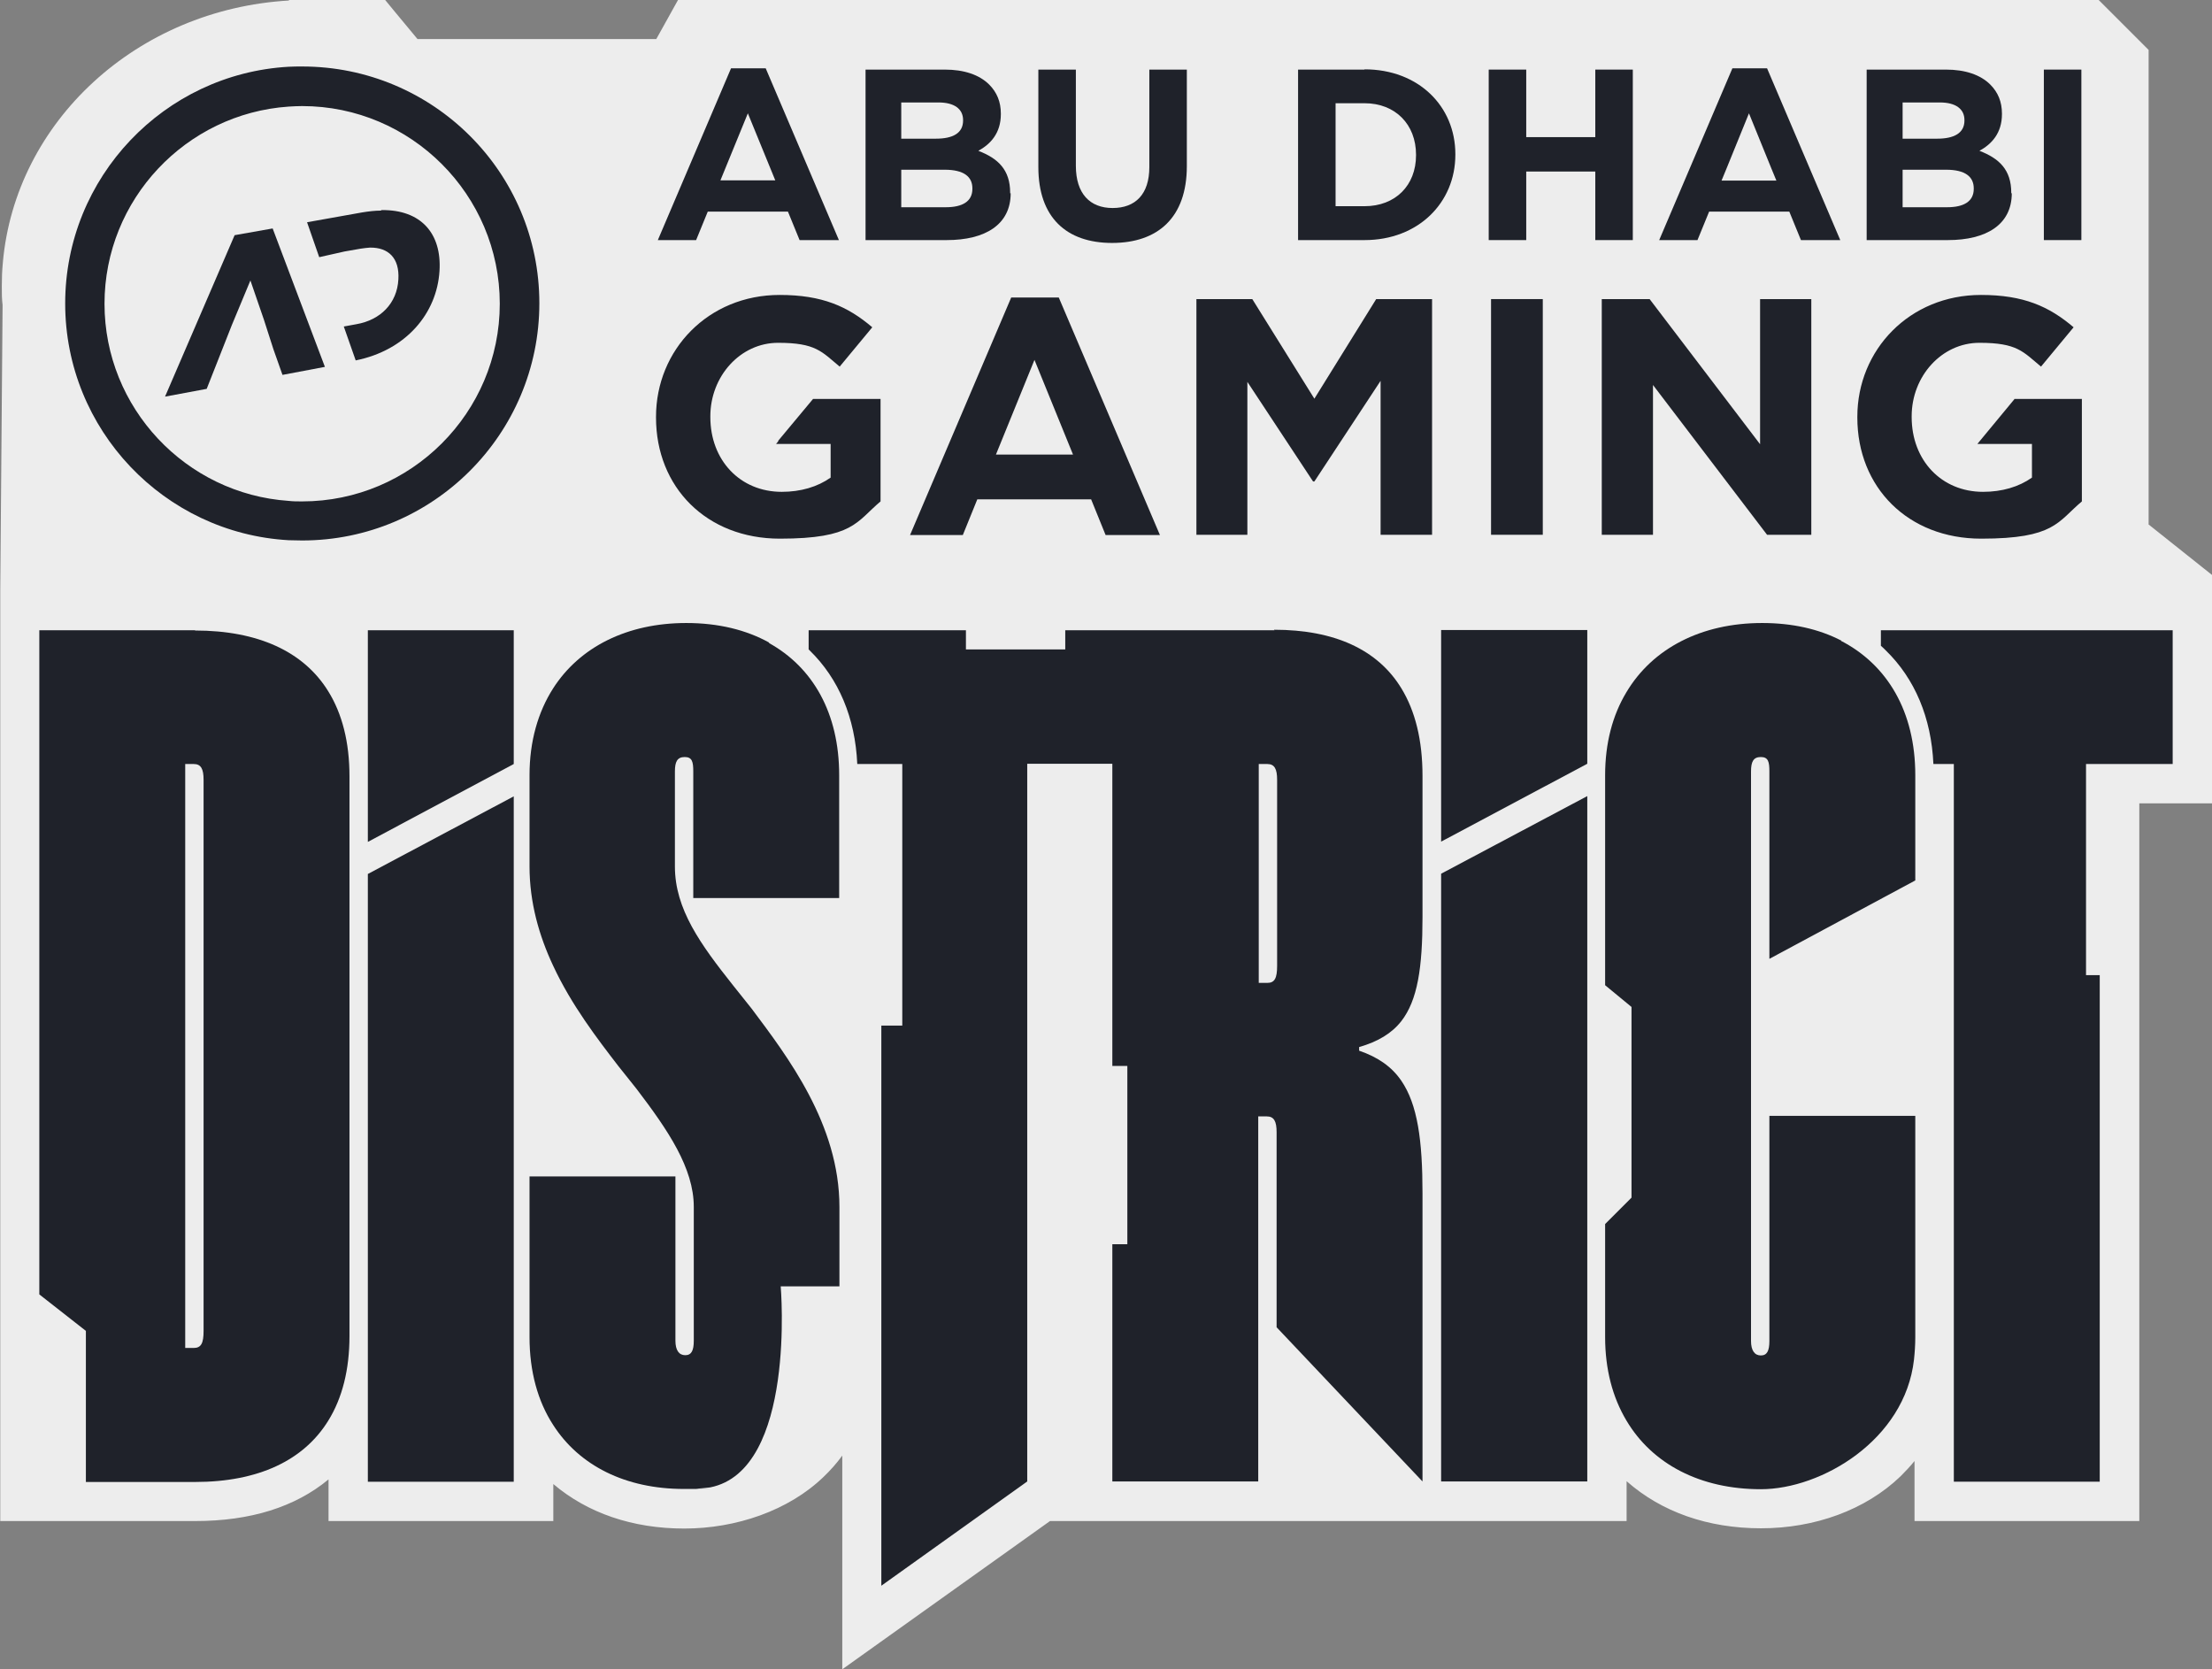
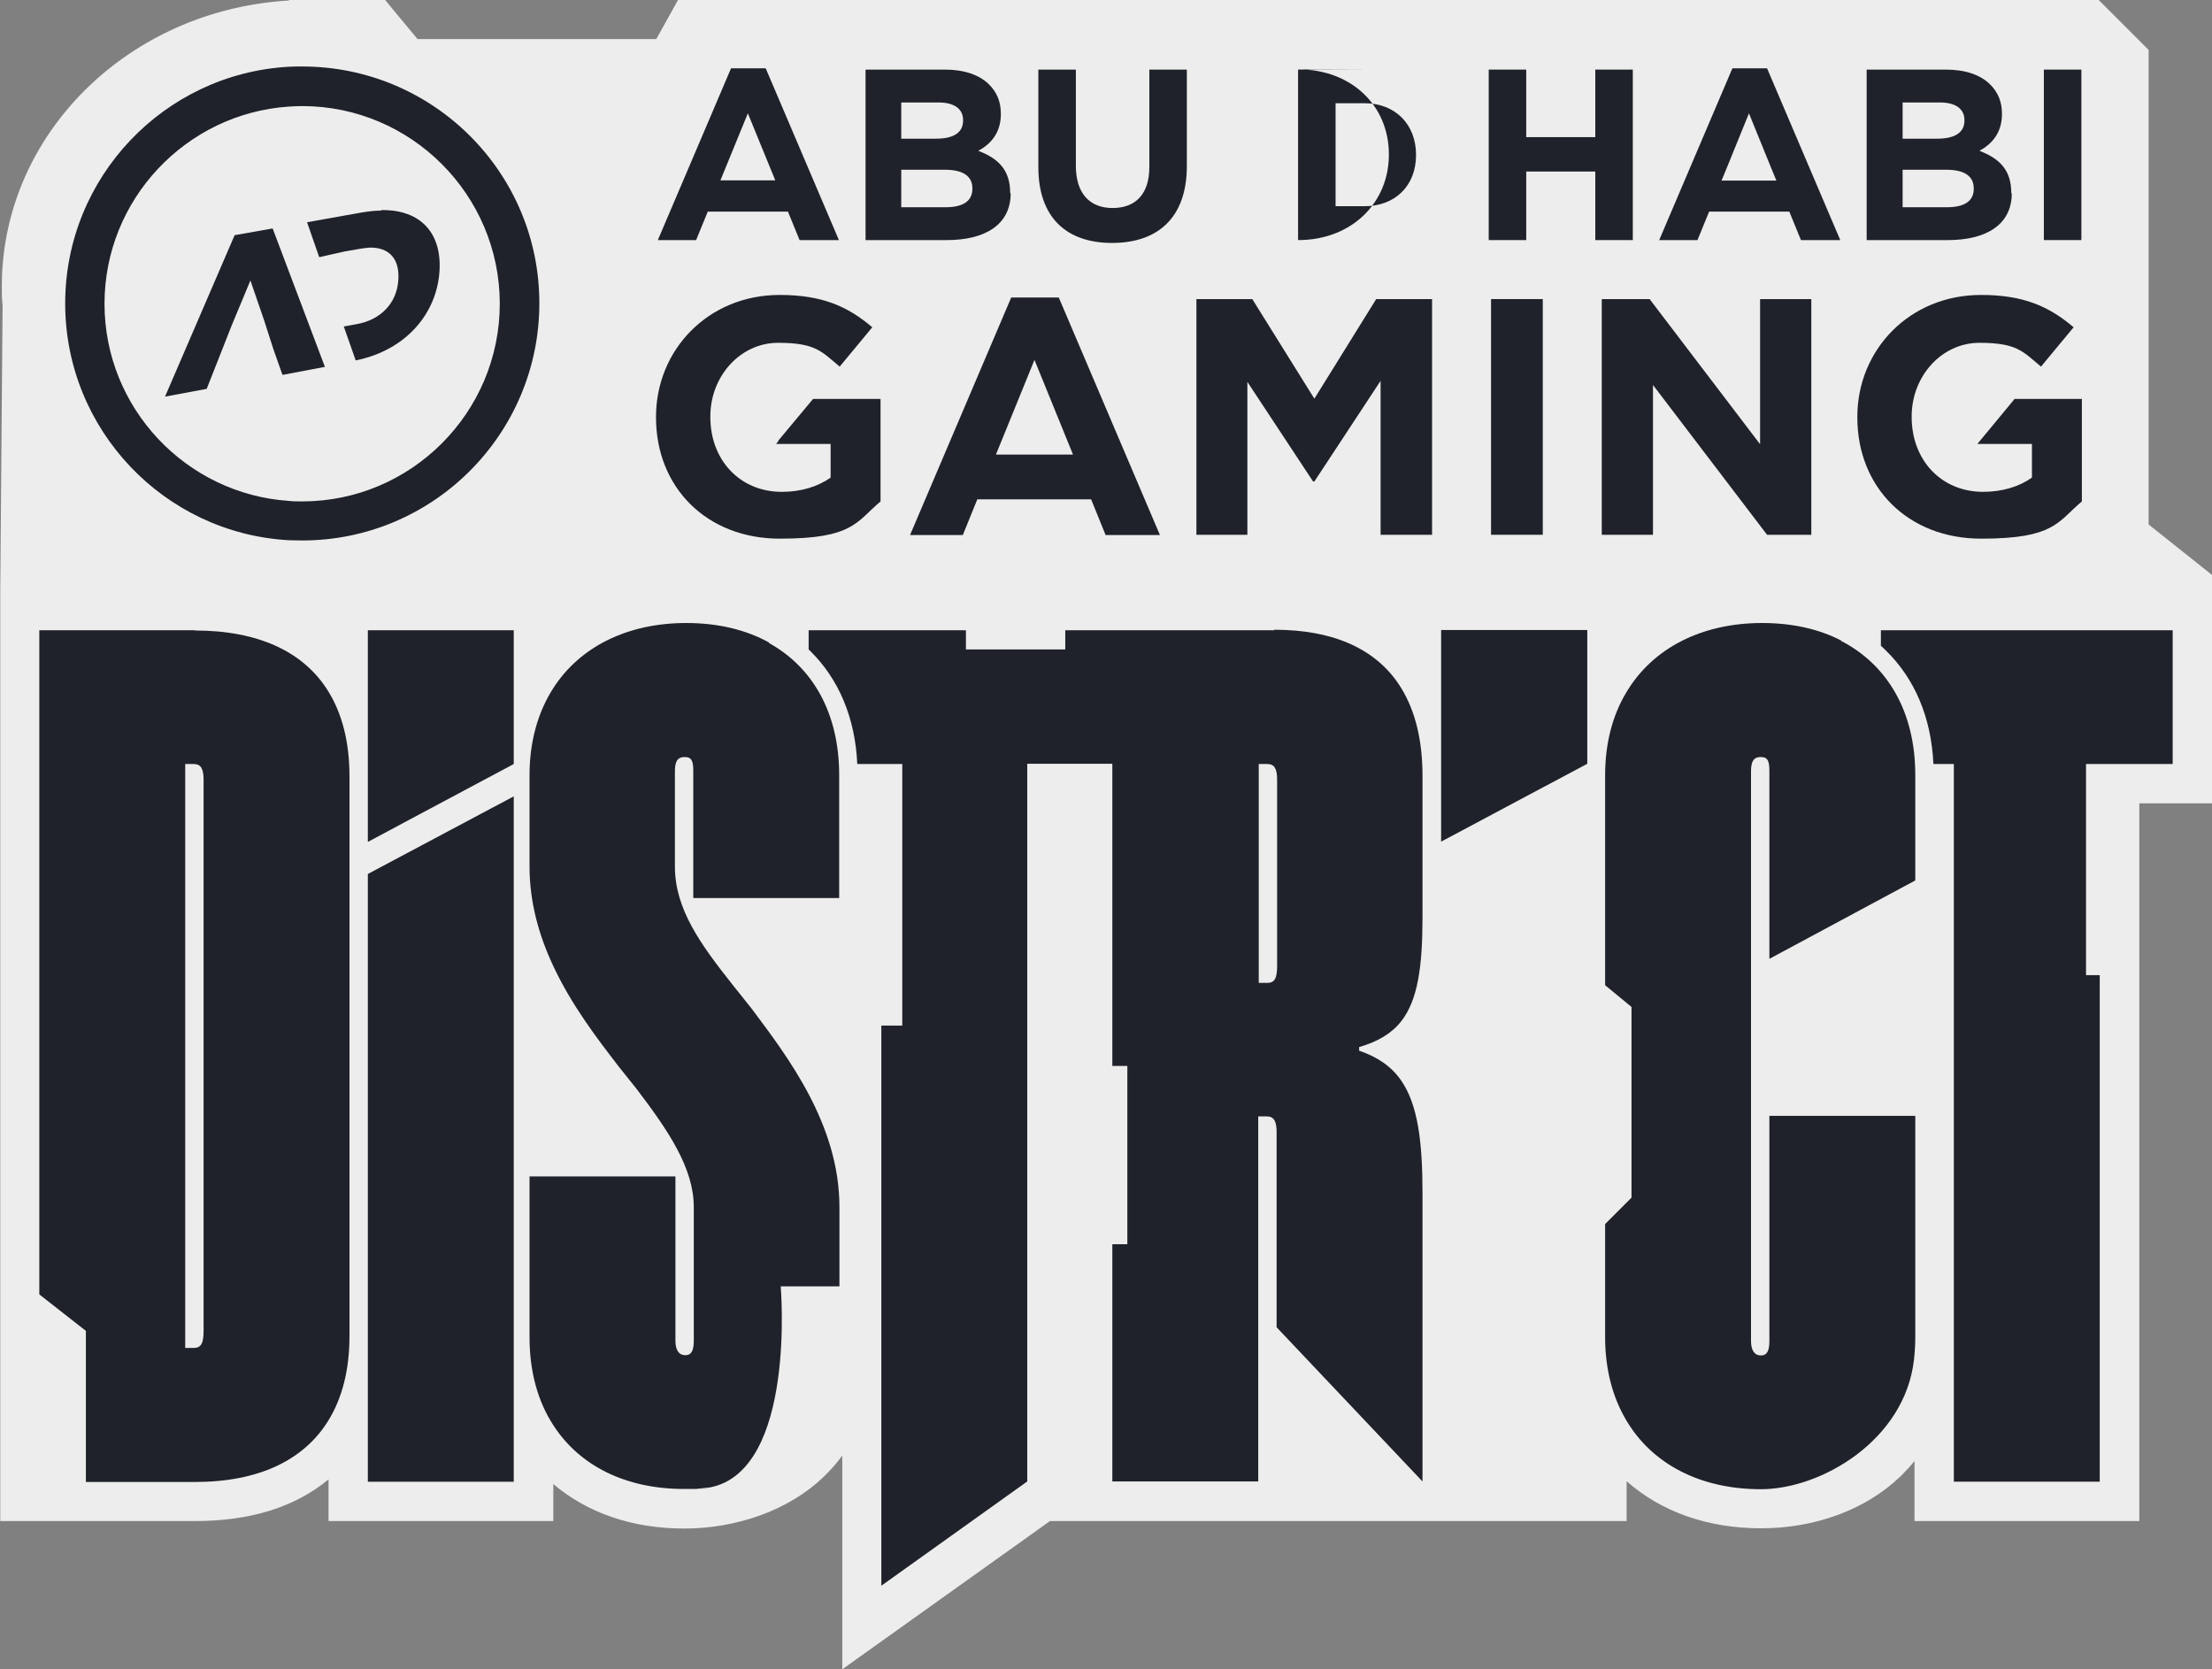
<svg xmlns="http://www.w3.org/2000/svg" id="Layer_1" version="1.1" viewBox="0 0 855.1 645.2">
  <rect x="0" y="0" width="855.1" height="645.2" fill="#808080" stroke="none" />
  <defs>
    <style>
      .st0 {
        fill: #1f222a;
      }

      .st1 {
        fill: #ededed;
      }
    </style>
  </defs>
  <path class="st1" d="M830.6,202.8V19.3l-19.3-19.3H262.1l-8.4,15.1h-92.3l-8.8-10.6-3.7-4.5h-37.2v.2C52.9,3.6,5.9,47,1.1,101.5h0s0,.1,0,.1c-.3,3-.4,6-.4,9s0,4.9.3,7.3l-.9,110.4h0,0v359.6h75.4c21.3,0,38.6-5.4,51.5-16.1v16.1h86.9v-14.3c13.2,11.2,30.6,17.2,50.6,17.2s40.4-6.9,54-20.1c2.6-2.5,5-5.2,7.1-8.1v82.6l80.3-57.3h222.9v-15.4c13.5,11.9,31.4,18.2,52,18.2s40.3-7,53.9-20.1c1.9-1.9,3.7-3.8,5.4-5.9v23.2h86.9v-277.4h28.2v-88.2l-24.5-19.5Z" />
  <g>
    <g>
      <path class="st0" d="M116.8,25.7c-1.8,0-3.5,0-5.2.1-48.1,2.7-86.4,42.7-86.4,91.5s38.3,88.8,86.4,91.5c1.7,0,3.5.1,5.2.1,50.6,0,91.7-41.1,91.7-91.7S167.4,25.7,116.8,25.7ZM116.8,193.8c-1.8,0-3.5,0-5.2-.2-39.7-2.7-71.2-35.9-71.2-76.2s31.5-73.5,71.2-76.2c1.7-.1,3.5-.2,5.2-.2,42.1,0,76.4,34.3,76.4,76.4s-34.3,76.4-76.4,76.4Z" />
      <path class="st0" d="M147.2,81.4c-2.3,0-4.7.3-7.2.7l-21.3,3.8,4.7,13.5,9.8-2.2,6.3-1.1c1.2-.2,2.4-.3,3.5-.4,7.2-.1,11.5,4.1,11,12.3-.5,9.3-7,15.7-16.2,17.3l-4.9.9,4.6,13.1c19.4-3.9,31.4-18.1,32.4-34.6.9-14.5-7.2-23.7-22.4-23.5Z" />
      <polygon class="st0" points="90.7 90.9 63.8 153.3 79.9 150.3 84.4 138.9 89.6 125.7 96.8 108.4 102 123.5 105.7 135 109.2 144.9 125.6 141.8 105.4 88.3 90.7 90.9" />
      <path class="st0" d="M390.9,115l-39.1,91.8h20.4l5.6-13.8h44l5.6,13.8h21l-39.1-91.8h-18.5ZM385,175.7l14.9-36.6,14.9,36.6h-29.9Z" />
      <polygon class="st0" points="508.1 154.1 484.1 115.6 462.5 115.6 462.5 206.7 482.2 206.7 482.2 147.6 507.6 186.1 508.1 186.1 533.7 147.2 533.7 206.7 553.6 206.7 553.6 115.6 532 115.6 508.1 154.1" />
      <rect class="st0" x="576.4" y="115.6" width="20" height="91.1" />
      <polygon class="st0" points="680.4 171.7 637.7 115.6 619.2 115.6 619.2 206.7 639 206.7 639 148.8 683.1 206.7 700.2 206.7 700.2 115.6 680.4 115.6 680.4 171.7" />
      <path class="st0" d="M300.9,170.5l-.9,1.1h21.1v13c-5.1,3.6-11.6,5.5-18.9,5.5-16.1,0-27.6-12.2-27.6-28.9v-.3c0-15.5,11.6-28.4,26.2-28.4s16.8,3.4,23.8,9.2l12.6-15.2c-9.5-8.1-19.4-12.5-35.8-12.5-27.6,0-47.8,21.2-47.8,47.1v.3c0,26.9,19.5,46.8,47.9,46.8s29.5-6.5,38.9-14.4v-39.6h-26.1l-13.5,16.2Z" />
      <path class="st0" d="M778.7,154.3l-13.4,16.2-.9,1.1h21.1v13c-5.1,3.6-11.6,5.5-18.9,5.5-16.1,0-27.6-12.2-27.6-28.9v-.3c0-15.5,11.6-28.4,26.2-28.4s16.8,3.4,23.8,9.2l12.6-15.2c-9.5-8.1-19.4-12.5-35.8-12.5-27.6,0-47.8,21.2-47.8,47.1v.3c0,26.9,19.5,46.8,47.9,46.8s29.5-6.5,38.9-14.4v-39.6h-26.1Z" />
      <path class="st0" d="M273.6,81.8h31l4.5,11h15.2l-28.3-66.4h-13.4l-28.3,66.4h14.8l4.5-11ZM289.1,43.8l10.6,25.9h-21.2l10.6-25.9Z" />
      <path class="st0" d="M669.7,26.4l-28.3,66.4h14.8l4.5-11h31l4.5,11h15.2l-28.3-66.4h-13.4ZM686.7,69.8h-21.2l1.9-4.6,8.7-21.4,8.7,21.4,1.9,4.6Z" />
      <path class="st0" d="M390.5,74.7v-.2c0-8.9-4.7-13.3-12.3-16.2,4.7-2.6,8.7-6.8,8.7-14.2v-.2c0-4.5-1.5-8.2-4.5-11.2-3.8-3.8-9.7-5.8-17.2-5.8h-30.6v65.9h31.4c14.9,0,24.7-6,24.7-18.1ZM348.5,39.6h14.3c6.1,0,9.5,2.5,9.5,6.8v.2c0,4.9-4,7-10.5,7h-13.4v-14ZM348.5,65.6h16.7c7.4,0,10.7,2.7,10.7,7.2v.2c0,4.9-3.9,7.1-10.3,7.1h-17.2v-14.5Z" />
      <path class="st0" d="M444.3,64.6c0,10.5-5.4,15.8-14.2,15.8s-14.2-5.6-14.2-16.3V26.9h-14.5v37.7c0,19.4,10.8,29.3,28.5,29.3s28.9-9.8,28.9-29.7V26.9h-14.5v37.8Z" />
-       <path class="st0" d="M527.5,26.9h-25.7v65.9h25.7c20.7,0,35.1-14.4,35.1-33v-.2c0-18.6-14.3-32.8-35.1-32.8ZM547.4,60c0,11.7-8,19.7-19.9,19.7h-11.2v-39.8h11.2c11.9,0,19.9,8.2,19.9,19.9v.2Z" />
+       <path class="st0" d="M527.5,26.9h-25.7v65.9c20.7,0,35.1-14.4,35.1-33v-.2c0-18.6-14.3-32.8-35.1-32.8ZM547.4,60c0,11.7-8,19.7-19.9,19.7h-11.2v-39.8h11.2c11.9,0,19.9,8.2,19.9,19.9v.2Z" />
      <polygon class="st0" points="631.2 92.8 631.2 26.9 616.7 26.9 616.7 53 590 53 590 26.9 575.5 26.9 575.5 92.8 590 92.8 590 66.3 616.7 66.3 616.7 92.8 631.2 92.8" />
      <path class="st0" d="M777.5,74.7v-.2c0-8.9-4.7-13.3-12.3-16.2,4.7-2.6,8.7-6.8,8.7-14.2v-.2c0-4.5-1.5-8.2-4.5-11.2-3.8-3.8-9.7-5.8-17.2-5.8h-30.6v65.9h31.4c14.9,0,24.7-6,24.7-18.1ZM735.6,39.6h14.3c6.1,0,9.5,2.5,9.5,6.8v.2c0,4.9-4.1,7-10.5,7h-13.4v-14ZM735.6,65.6h16.7c7.4,0,10.7,2.7,10.7,7.2v.2c0,4.9-3.9,7.1-10.3,7.1h-17.2v-14.5Z" />
      <rect class="st0" x="790.1" y="26.9" width="14.5" height="65.9" />
    </g>
    <g>
      <path class="st0" d="M75.4,243.6H15.2v256.7l18,14.1v58.4h42.2c24.4,0,42-8.3,51.5-23.7,5.4-8.7,8.2-19.7,8.2-32.7v-216.3c0-13.2-2.8-24.2-8.2-32.9-9.5-15.4-27.2-23.5-51.5-23.5ZM78.7,514.4c0,4.7-.9,6.6-3.8,6.6h-3.3v-225.7h3.3c2.8,0,3.8,1.9,3.8,6.1v213Z" />
      <polygon class="st0" points="142.2 325.4 198.6 295.3 198.6 243.6 142.2 243.6 142.2 325.4" />
      <polygon class="st0" points="142.2 572.7 198.6 572.7 198.6 307.8 142.2 337.8 142.2 572.7" />
      <path class="st0" d="M297.4,248.4c-9-5-19.8-7.6-32.1-7.6-22.8,0-41.2,9.2-51.5,25.3-5.8,9.1-9.1,20.4-9.1,33.5v35.3c0,13.9,3.7,26.8,9.1,38.3,7.1,15.3,17.2,28.4,25.2,38.8l7.1,8.9c12.2,16,22.1,30.6,22.1,45.6v51.7c0,3.8-.9,5.6-3.3,5.6s-3.8-1.9-3.8-5.6v-63.5h-56.4v62.1c0,13.3,3.2,24.8,9.1,33.9,10.1,15.8,28,24.8,50.6,24.8s3.3,0,4.9-.1c1.8-.1,3.5-.3,5.2-.5,0,0,0,0,0,0,33.4-6.6,27.3-77.7,27.3-77.7h22.7v-30.7c0-32-20.2-58.3-33.9-76.6l-7.1-8.9c-12.7-16-22.6-29.6-22.6-46.1v-36.7c0-3.8.9-5.6,3.8-5.6s3.3,1.9,3.3,5.6v48.9h56.4v-47.5c0-24-10.2-41.7-27.2-51.1Z" />
      <path class="st0" d="M492.7,243.6h-80.9v7.4h-38.4v-7.4h-60.8v7.4c.1.1.3.3.4.4,11.2,10.9,17.6,26,18.4,43.9h17.4v101.1h-8.1v216.5l56.4-40.3v-277.4h32.9v116.8h5.8v68.9h-5.8v91.7h56.4v-141.1h3.3c2.8,0,3.8,1.9,3.8,6.1v75.4l56.4,59.6v-111.4c0-20.4-1.9-34.3-8.2-43.5-3.7-5.4-9-9.1-16.3-11.6v-1.4c7.3-2.1,12.6-5.3,16.3-10,6.3-8.1,8.2-20.7,8.2-40.3v-54.5c0-13.8-2.8-25.1-8.2-33.9-9.1-14.9-25.8-22.6-49.2-22.6ZM493.7,373.3c0,4.7-.9,6.6-3.8,6.6h-3.3v-84.6h3.3c2.8,0,3.8,1.9,3.8,6.1v71.9Z" />
      <path class="st0" d="M711.8,247.6c-8.7-4.5-19-6.8-30.6-6.8-23.5,0-42.4,9.8-52.5,26.8-5.3,8.8-8.2,19.6-8.2,32v81.2l10.2,8.4v73.7l-10.2,10.2v43.7c0,12.5,2.9,23.3,8.2,32.2,10,16.9,28.6,26.6,52,26.6s55.7-19,59.2-50.1c.3-2.8.5-5.7.5-8.6v-85.6h-56.4v87c0,3.8-.9,5.6-3.3,5.6s-3.8-1.9-3.8-5.6v-220.1c0-3.8.9-5.6,3.8-5.6s3.3,1.9,3.3,5.6v72.4l56.4-30.3v-40.7c0-24.7-10.9-42.7-28.7-51.9Z" />
      <path class="st0" d="M839.9,295.3v-51.7h-112.8v6c.7.6,1.3,1.2,1.9,1.8,11.2,10.9,17.6,26,18.4,43.9h7.9v277.4h56.4v-195.8h-5.3v-81.6h33.5Z" />
-       <polygon class="st0" points="557.1 572.6 613.6 572.6 613.6 307.7 557.1 337.7 557.1 572.6" />
      <polygon class="st0" points="557.1 325.3 613.6 295.2 613.6 243.5 557.1 243.5 557.1 325.3" />
    </g>
  </g>
</svg>